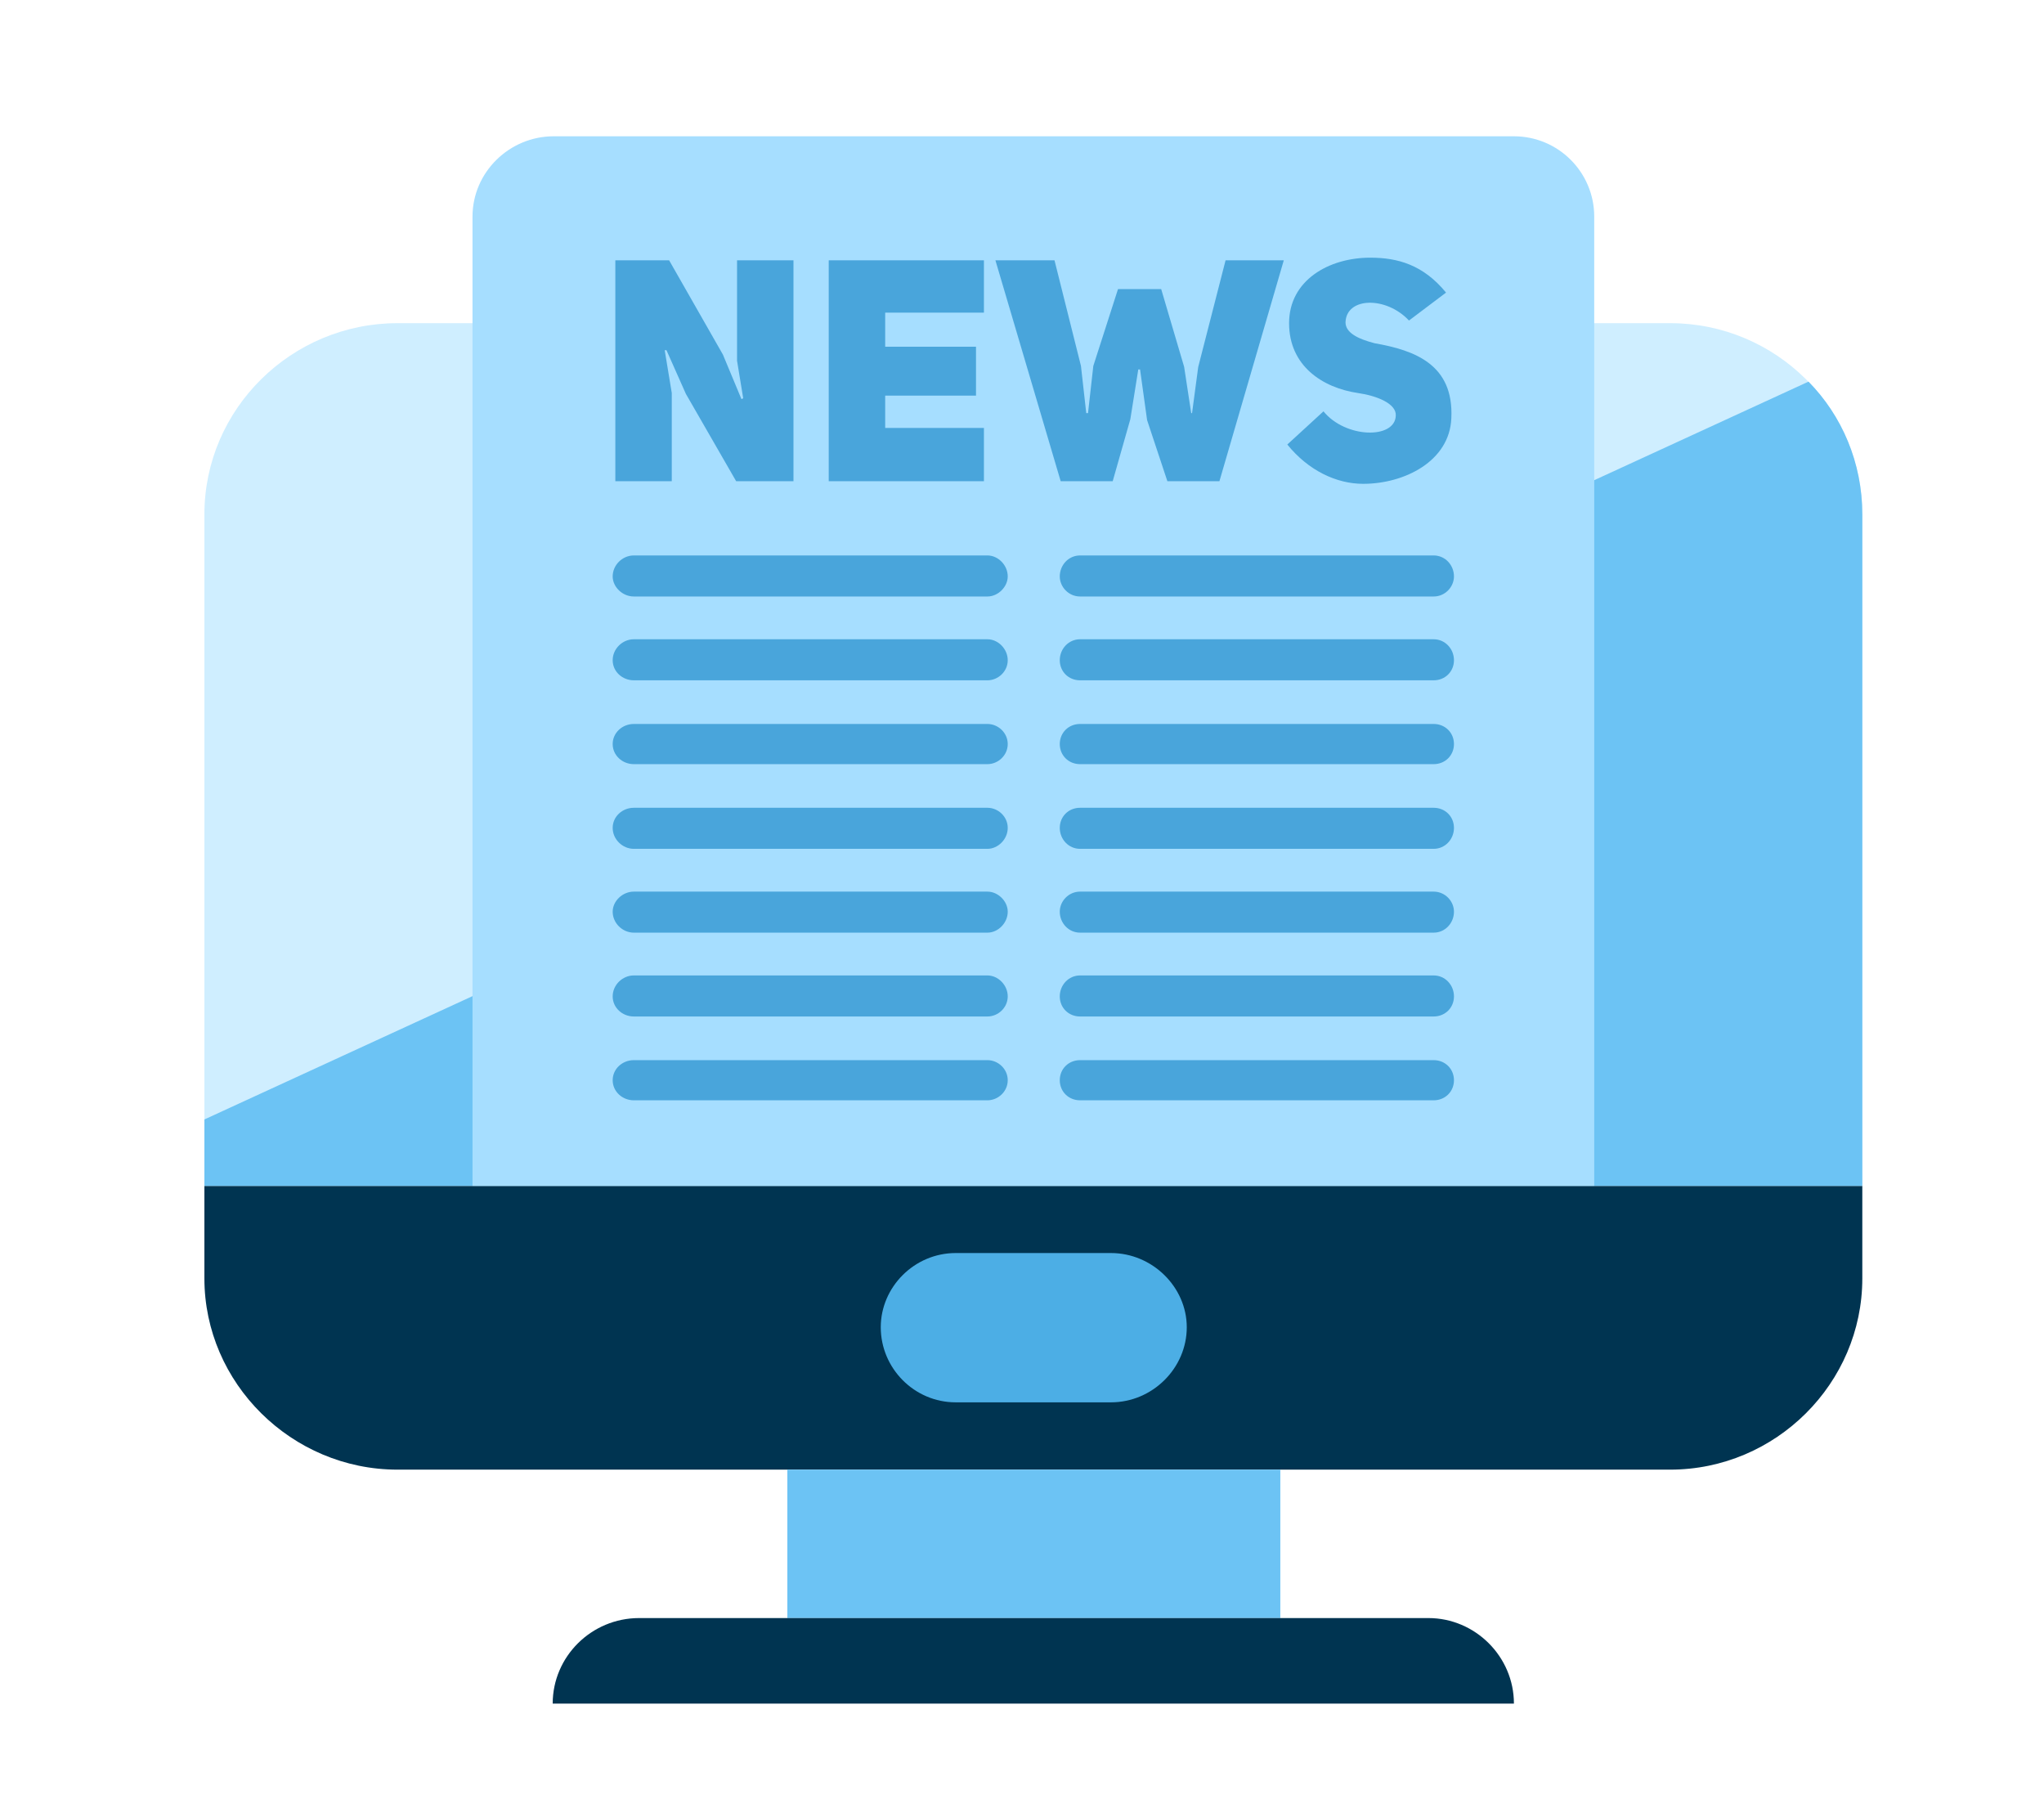
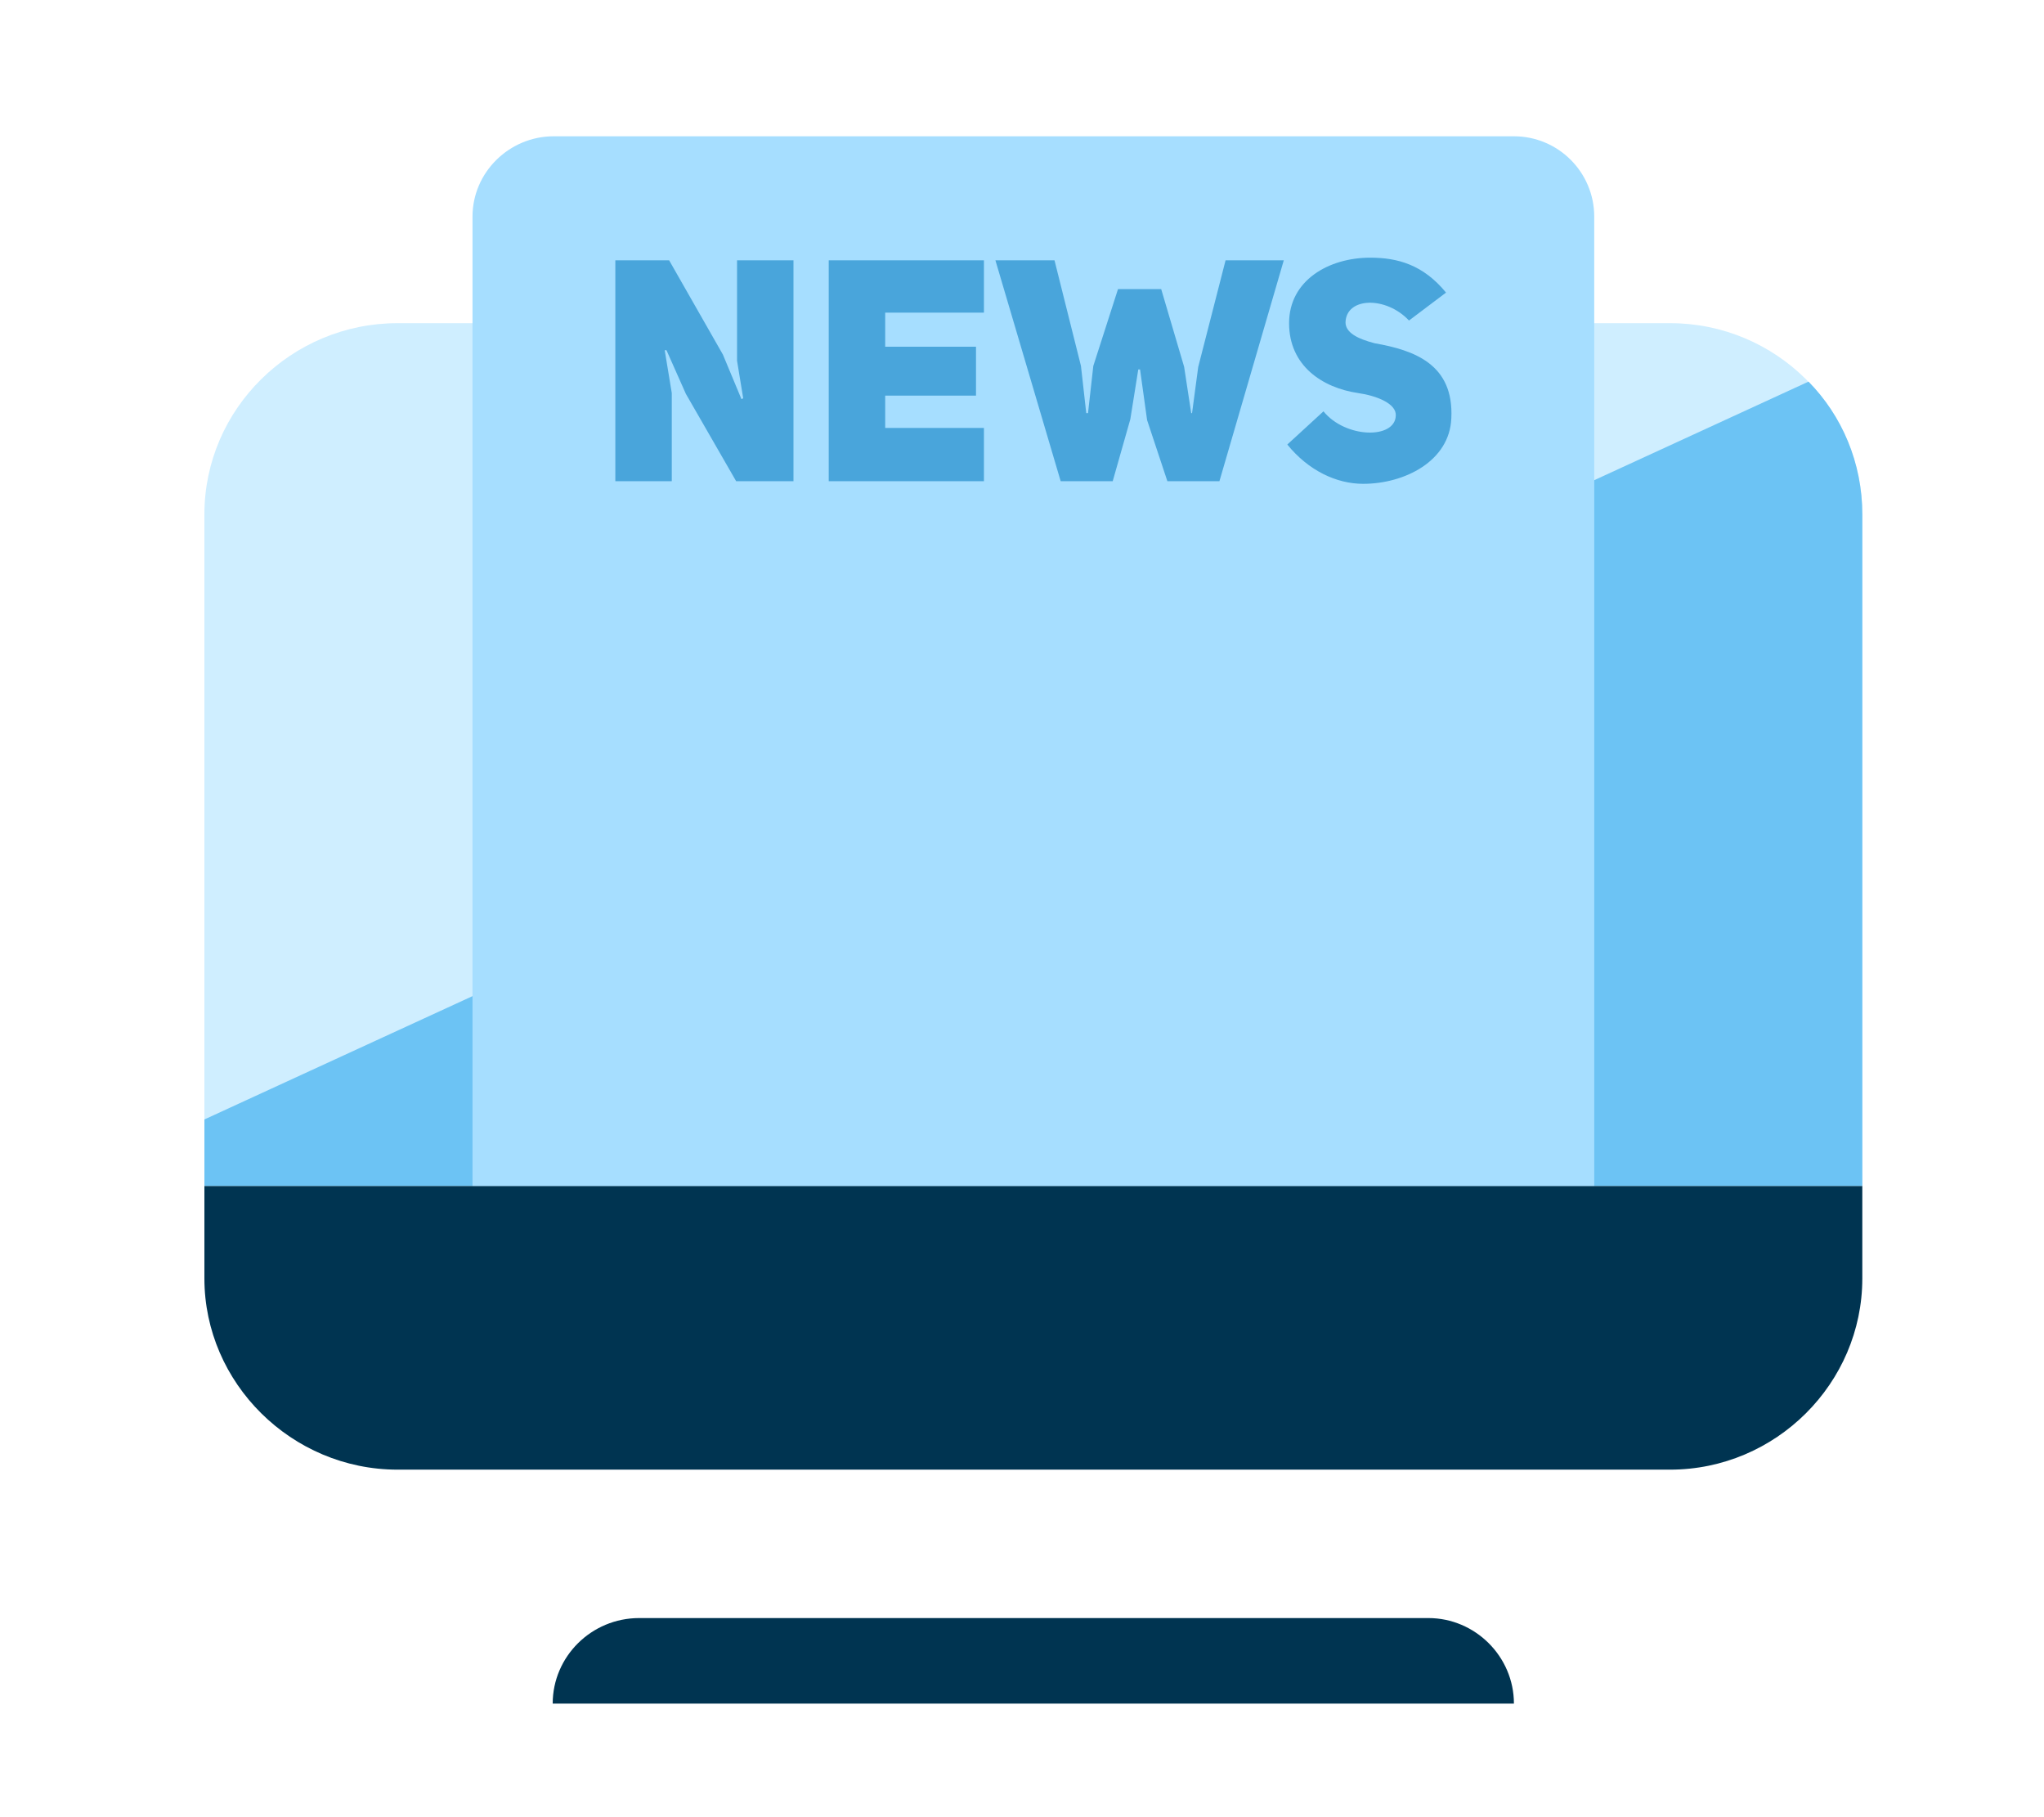
<svg xmlns="http://www.w3.org/2000/svg" width="90" height="80" viewBox="0 0 90 80" fill="none">
  <g clip-path="url(#clip0_3364_189006)">
    <path fill-rule="evenodd" clip-rule="evenodd" d="M82 52.207V56.282C82 60.895 78.195 64.7 73.535 64.7H17.504C12.844 64.7 9 60.894 9 56.282V52.207H82Z" fill="#003451" />
    <path fill-rule="evenodd" clip-rule="evenodd" d="M17.504 14.227H73.535C78.195 14.227 82 17.994 82 22.645V52.205H9V22.645C9 17.994 12.844 14.227 17.504 14.227V14.227Z" fill="#CFEEFF" />
    <path fill-rule="evenodd" clip-rule="evenodd" d="M79.631 16.801C81.107 18.3 82 20.376 82 22.644V52.204H9V49.283L79.631 16.801Z" fill="#6CC3F4" />
-     <path d="M56.374 64.699H34.668V71.234H56.374V64.699Z" fill="#6CC3F4" />
    <path fill-rule="evenodd" clip-rule="evenodd" d="M24.336 75.001H66.66C66.66 72.926 64.952 71.234 62.894 71.234H28.141C26.044 71.234 24.336 72.926 24.336 75.001Z" fill="#003451" />
-     <path fill-rule="evenodd" clip-rule="evenodd" d="M42.082 55.164H48.916C50.741 55.164 52.255 56.663 52.255 58.431C52.255 60.238 50.741 61.737 48.916 61.737H42.082C40.257 61.737 38.781 60.238 38.781 58.431C38.781 56.663 40.257 55.164 42.082 55.164Z" fill="#4CAEE5" />
    <path fill-rule="evenodd" clip-rule="evenodd" d="M24.377 6H66.663C68.604 6 70.196 7.576 70.196 9.537V52.205H20.805V9.537C20.805 7.576 22.435 6 24.377 6Z" fill="#A6DEFF" />
    <path fill-rule="evenodd" clip-rule="evenodd" d="M27.094 21.184H29.579V17.302L29.268 15.418H29.346L30.2 17.34L32.414 21.185H34.938V11.459H32.453V15.88L32.724 17.533L32.647 17.571L31.831 15.611L29.462 11.459H27.094V21.185V21.184ZM38.976 13.765H43.324V11.459H36.49V21.184H43.324V18.839H38.976V17.417H42.975V15.264H38.976V13.765ZM52.76 16.149L52.488 18.186H52.45L52.139 16.149L51.129 12.728H49.227L48.14 16.11L47.907 18.186H47.829L47.596 16.11L46.431 11.459H43.829L46.703 21.184H48.994L49.77 18.455L50.12 16.264H50.198L50.508 18.494L51.401 21.184H53.693L56.527 11.459H53.964L52.761 16.149H52.76ZM56.682 19.57C57.614 20.723 58.856 21.3 60.021 21.3C61.846 21.3 63.827 20.3 63.904 18.417C64.021 16.033 62.273 15.418 60.526 15.111C59.788 14.919 59.245 14.65 59.245 14.188C59.283 13.074 61.031 13.035 62.04 14.111L63.671 12.881C62.662 11.651 61.536 11.344 60.332 11.344C58.507 11.344 56.76 12.343 56.76 14.227C56.76 16.111 58.235 17.072 59.788 17.302C60.604 17.418 61.497 17.764 61.458 18.302C61.419 19.34 59.245 19.301 58.274 18.109L56.682 19.57V19.57Z" fill="#49A5DB" />
-     <path fill-rule="evenodd" clip-rule="evenodd" d="M27.908 28.143H43.479C43.945 28.143 44.372 28.566 44.372 29.066C44.372 29.566 43.945 29.95 43.479 29.95H27.908C27.404 29.95 26.977 29.566 26.977 29.066C26.977 28.566 27.404 28.143 27.908 28.143ZM27.908 24.453H43.479C43.945 24.453 44.372 24.876 44.372 25.376C44.372 25.837 43.945 26.26 43.479 26.26H27.908C27.404 26.26 26.977 25.837 26.977 25.376C26.977 24.876 27.404 24.453 27.908 24.453ZM47.556 24.453H63.127C63.632 24.453 64.02 24.876 64.02 25.376C64.02 25.837 63.632 26.26 63.127 26.26H47.556C47.051 26.26 46.663 25.837 46.663 25.376C46.663 24.876 47.051 24.453 47.556 24.453ZM27.908 31.872H43.479C43.945 31.872 44.372 32.257 44.372 32.756C44.372 33.256 43.945 33.641 43.479 33.641H27.908C27.404 33.641 26.977 33.256 26.977 32.756C26.977 32.257 27.404 31.872 27.908 31.872ZM27.908 35.562H43.479C43.945 35.562 44.372 35.947 44.372 36.447C44.372 36.947 43.945 37.369 43.479 37.369H27.908C27.404 37.369 26.977 36.947 26.977 36.447C26.977 35.947 27.404 35.562 27.908 35.562ZM27.908 39.253H43.479C43.945 39.253 44.372 39.675 44.372 40.137C44.372 40.636 43.945 41.059 43.479 41.059H27.908C27.404 41.059 26.977 40.636 26.977 40.137C26.977 39.675 27.404 39.253 27.908 39.253ZM27.908 42.943H43.479C43.945 42.943 44.372 43.366 44.372 43.865C44.372 44.365 43.945 44.75 43.479 44.75H27.908C27.404 44.75 26.977 44.365 26.977 43.865C26.977 43.366 27.404 42.943 27.908 42.943ZM27.908 46.672H43.479C43.945 46.672 44.372 47.056 44.372 47.556C44.372 48.056 43.945 48.44 43.479 48.44H27.908C27.404 48.44 26.977 48.056 26.977 47.556C26.977 47.056 27.404 46.672 27.908 46.672ZM47.556 46.672H63.127C63.632 46.672 64.02 47.056 64.02 47.556C64.02 48.056 63.632 48.44 63.127 48.44H47.556C47.051 48.44 46.663 48.056 46.663 47.556C46.663 47.056 47.051 46.672 47.556 46.672ZM47.556 42.943H63.127C63.632 42.943 64.02 43.366 64.02 43.865C64.02 44.365 63.632 44.75 63.127 44.75H47.556C47.051 44.75 46.663 44.365 46.663 43.865C46.663 43.366 47.051 42.943 47.556 42.943ZM47.556 39.253H63.127C63.632 39.253 64.02 39.675 64.02 40.137C64.02 40.636 63.632 41.059 63.127 41.059H47.556C47.051 41.059 46.663 40.636 46.663 40.137C46.663 39.675 47.051 39.253 47.556 39.253ZM47.556 35.562H63.127C63.632 35.562 64.02 35.947 64.02 36.447C64.02 36.947 63.632 37.369 63.127 37.369H47.556C47.051 37.369 46.663 36.947 46.663 36.447C46.663 35.947 47.051 35.562 47.556 35.562ZM47.556 31.872H63.127C63.632 31.872 64.02 32.257 64.02 32.756C64.02 33.256 63.632 33.641 63.127 33.641H47.556C47.051 33.641 46.663 33.256 46.663 32.756C46.663 32.257 47.051 31.872 47.556 31.872ZM47.556 28.143H63.127C63.632 28.143 64.02 28.566 64.02 29.066C64.02 29.566 63.632 29.95 63.127 29.95H47.556C47.051 29.95 46.663 29.566 46.663 29.066C46.663 28.566 47.051 28.143 47.556 28.143Z" fill="#49A5DB" />
  </g>
  <defs>
    <clipPath id="clip0_3364_189006">
      <rect width="73" height="69" fill="white" transform="translate(9 6)" />
    </clipPath>
  </defs>
</svg>